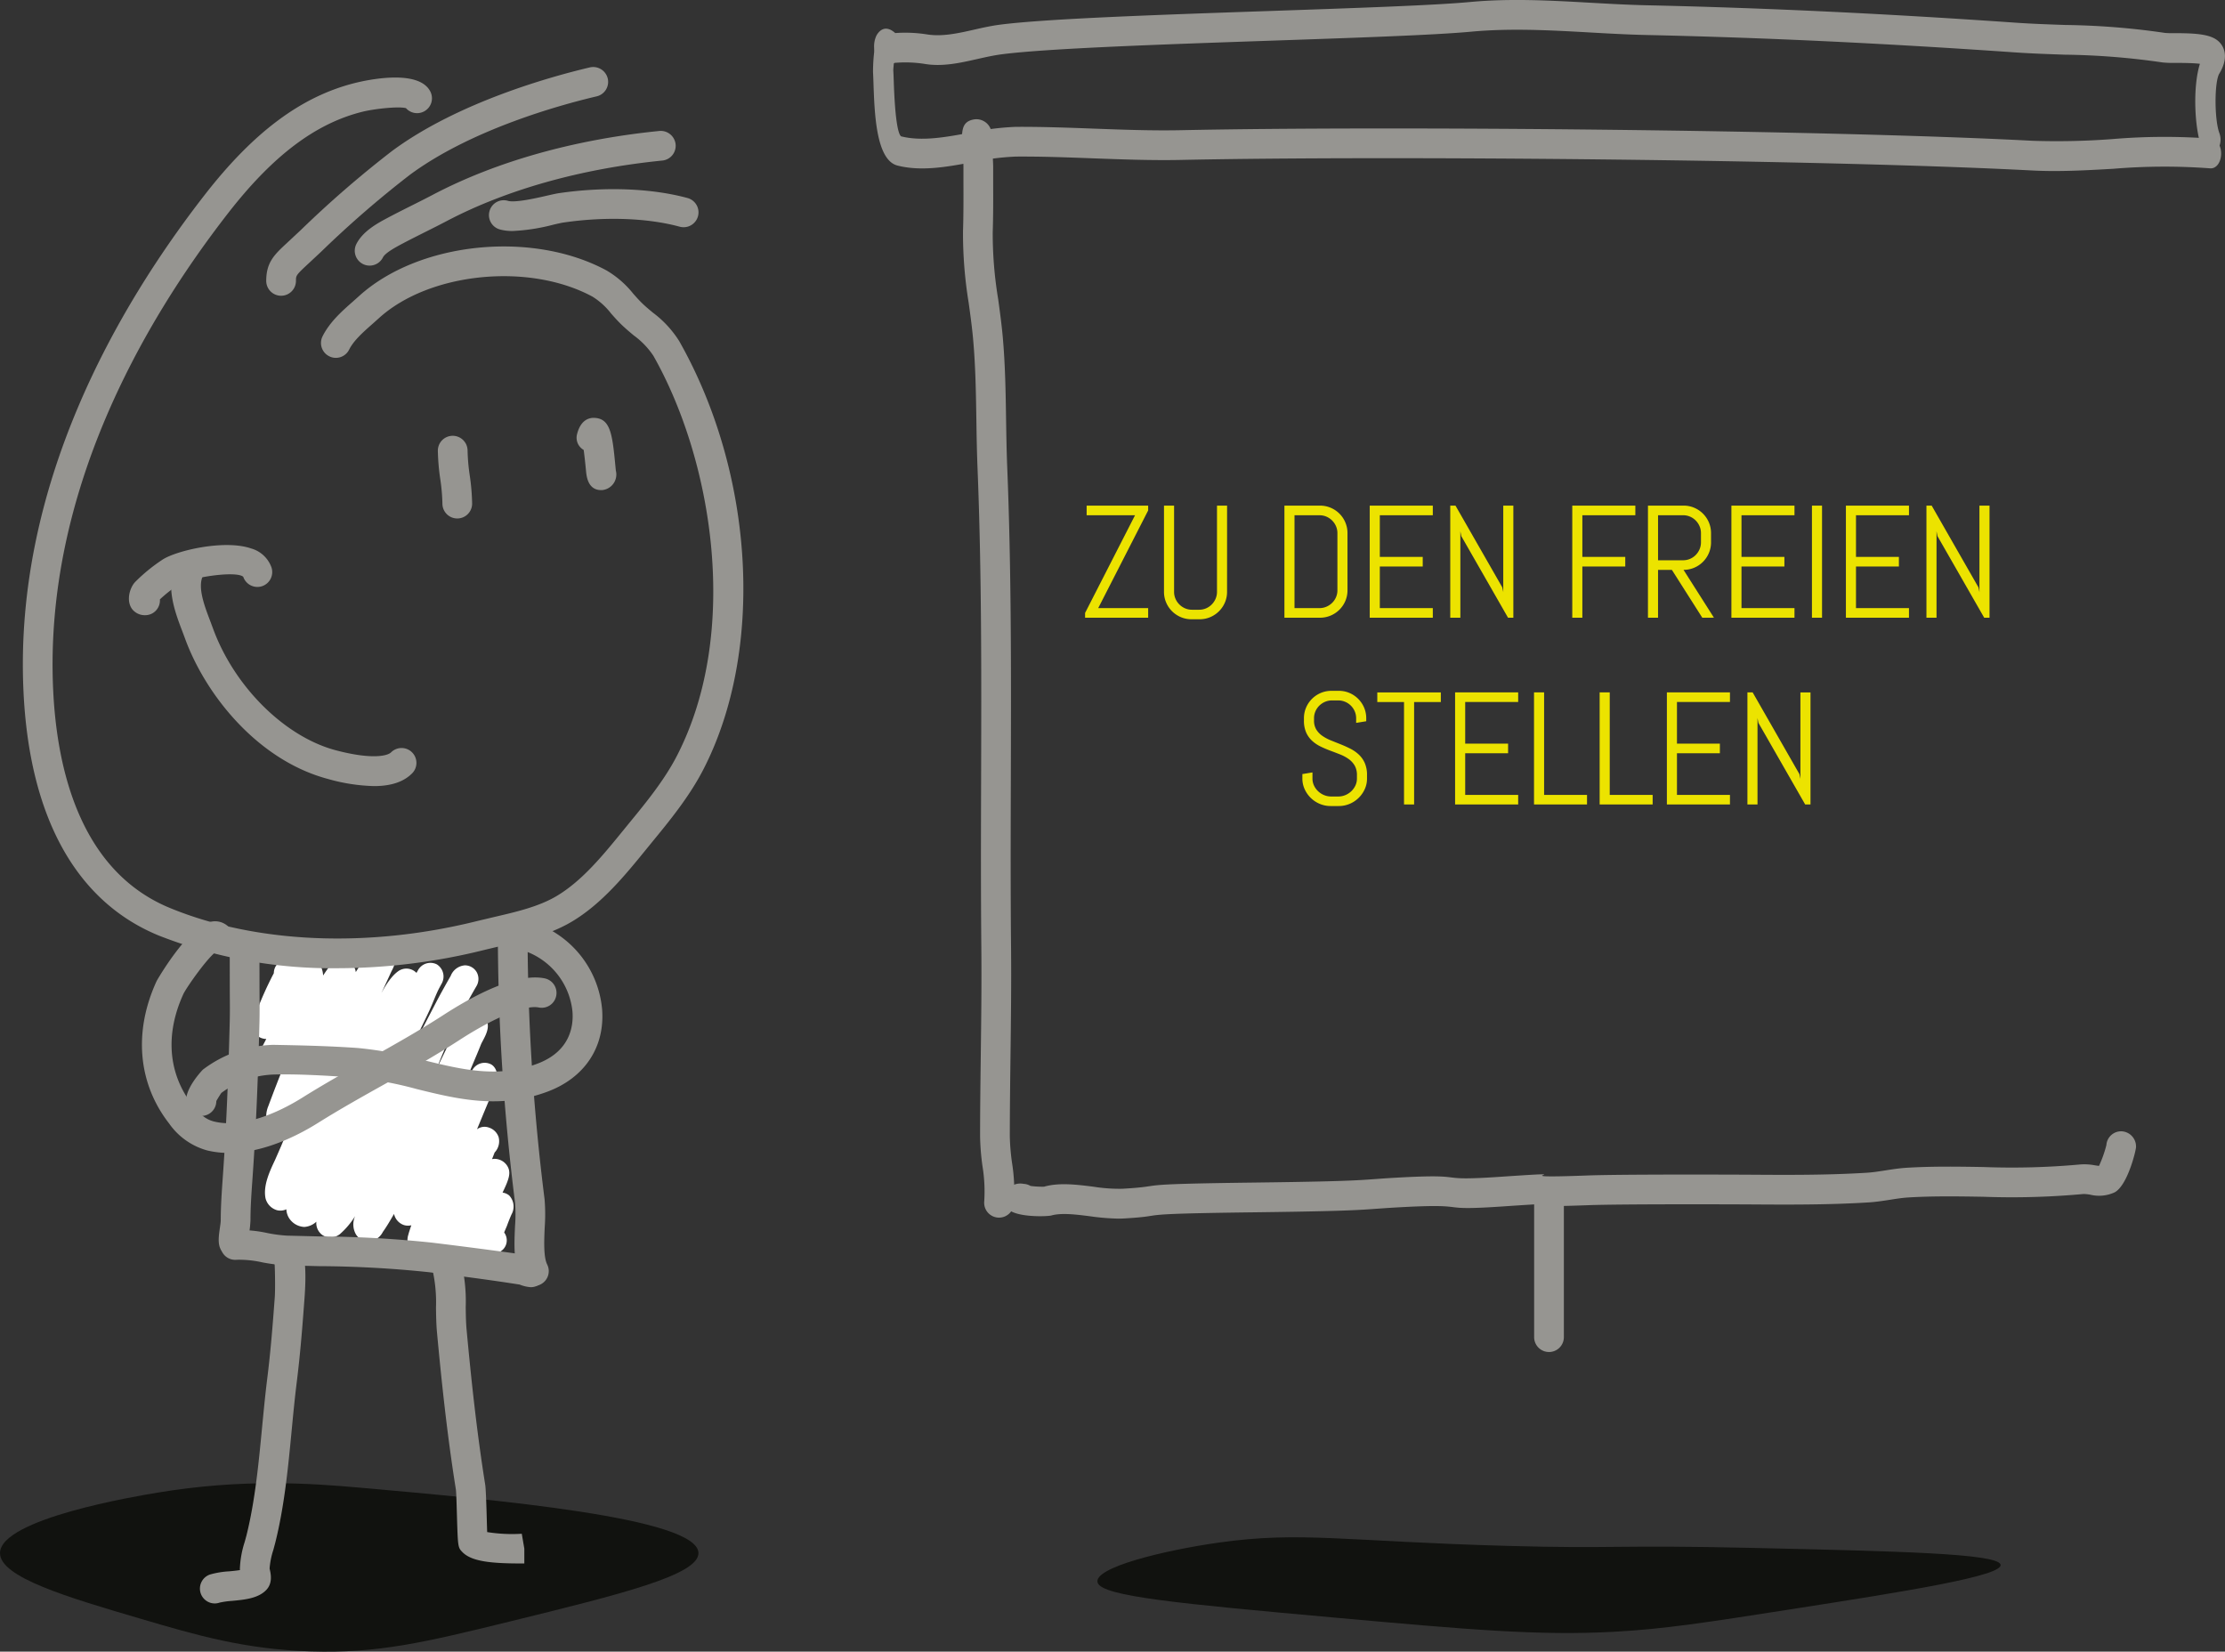
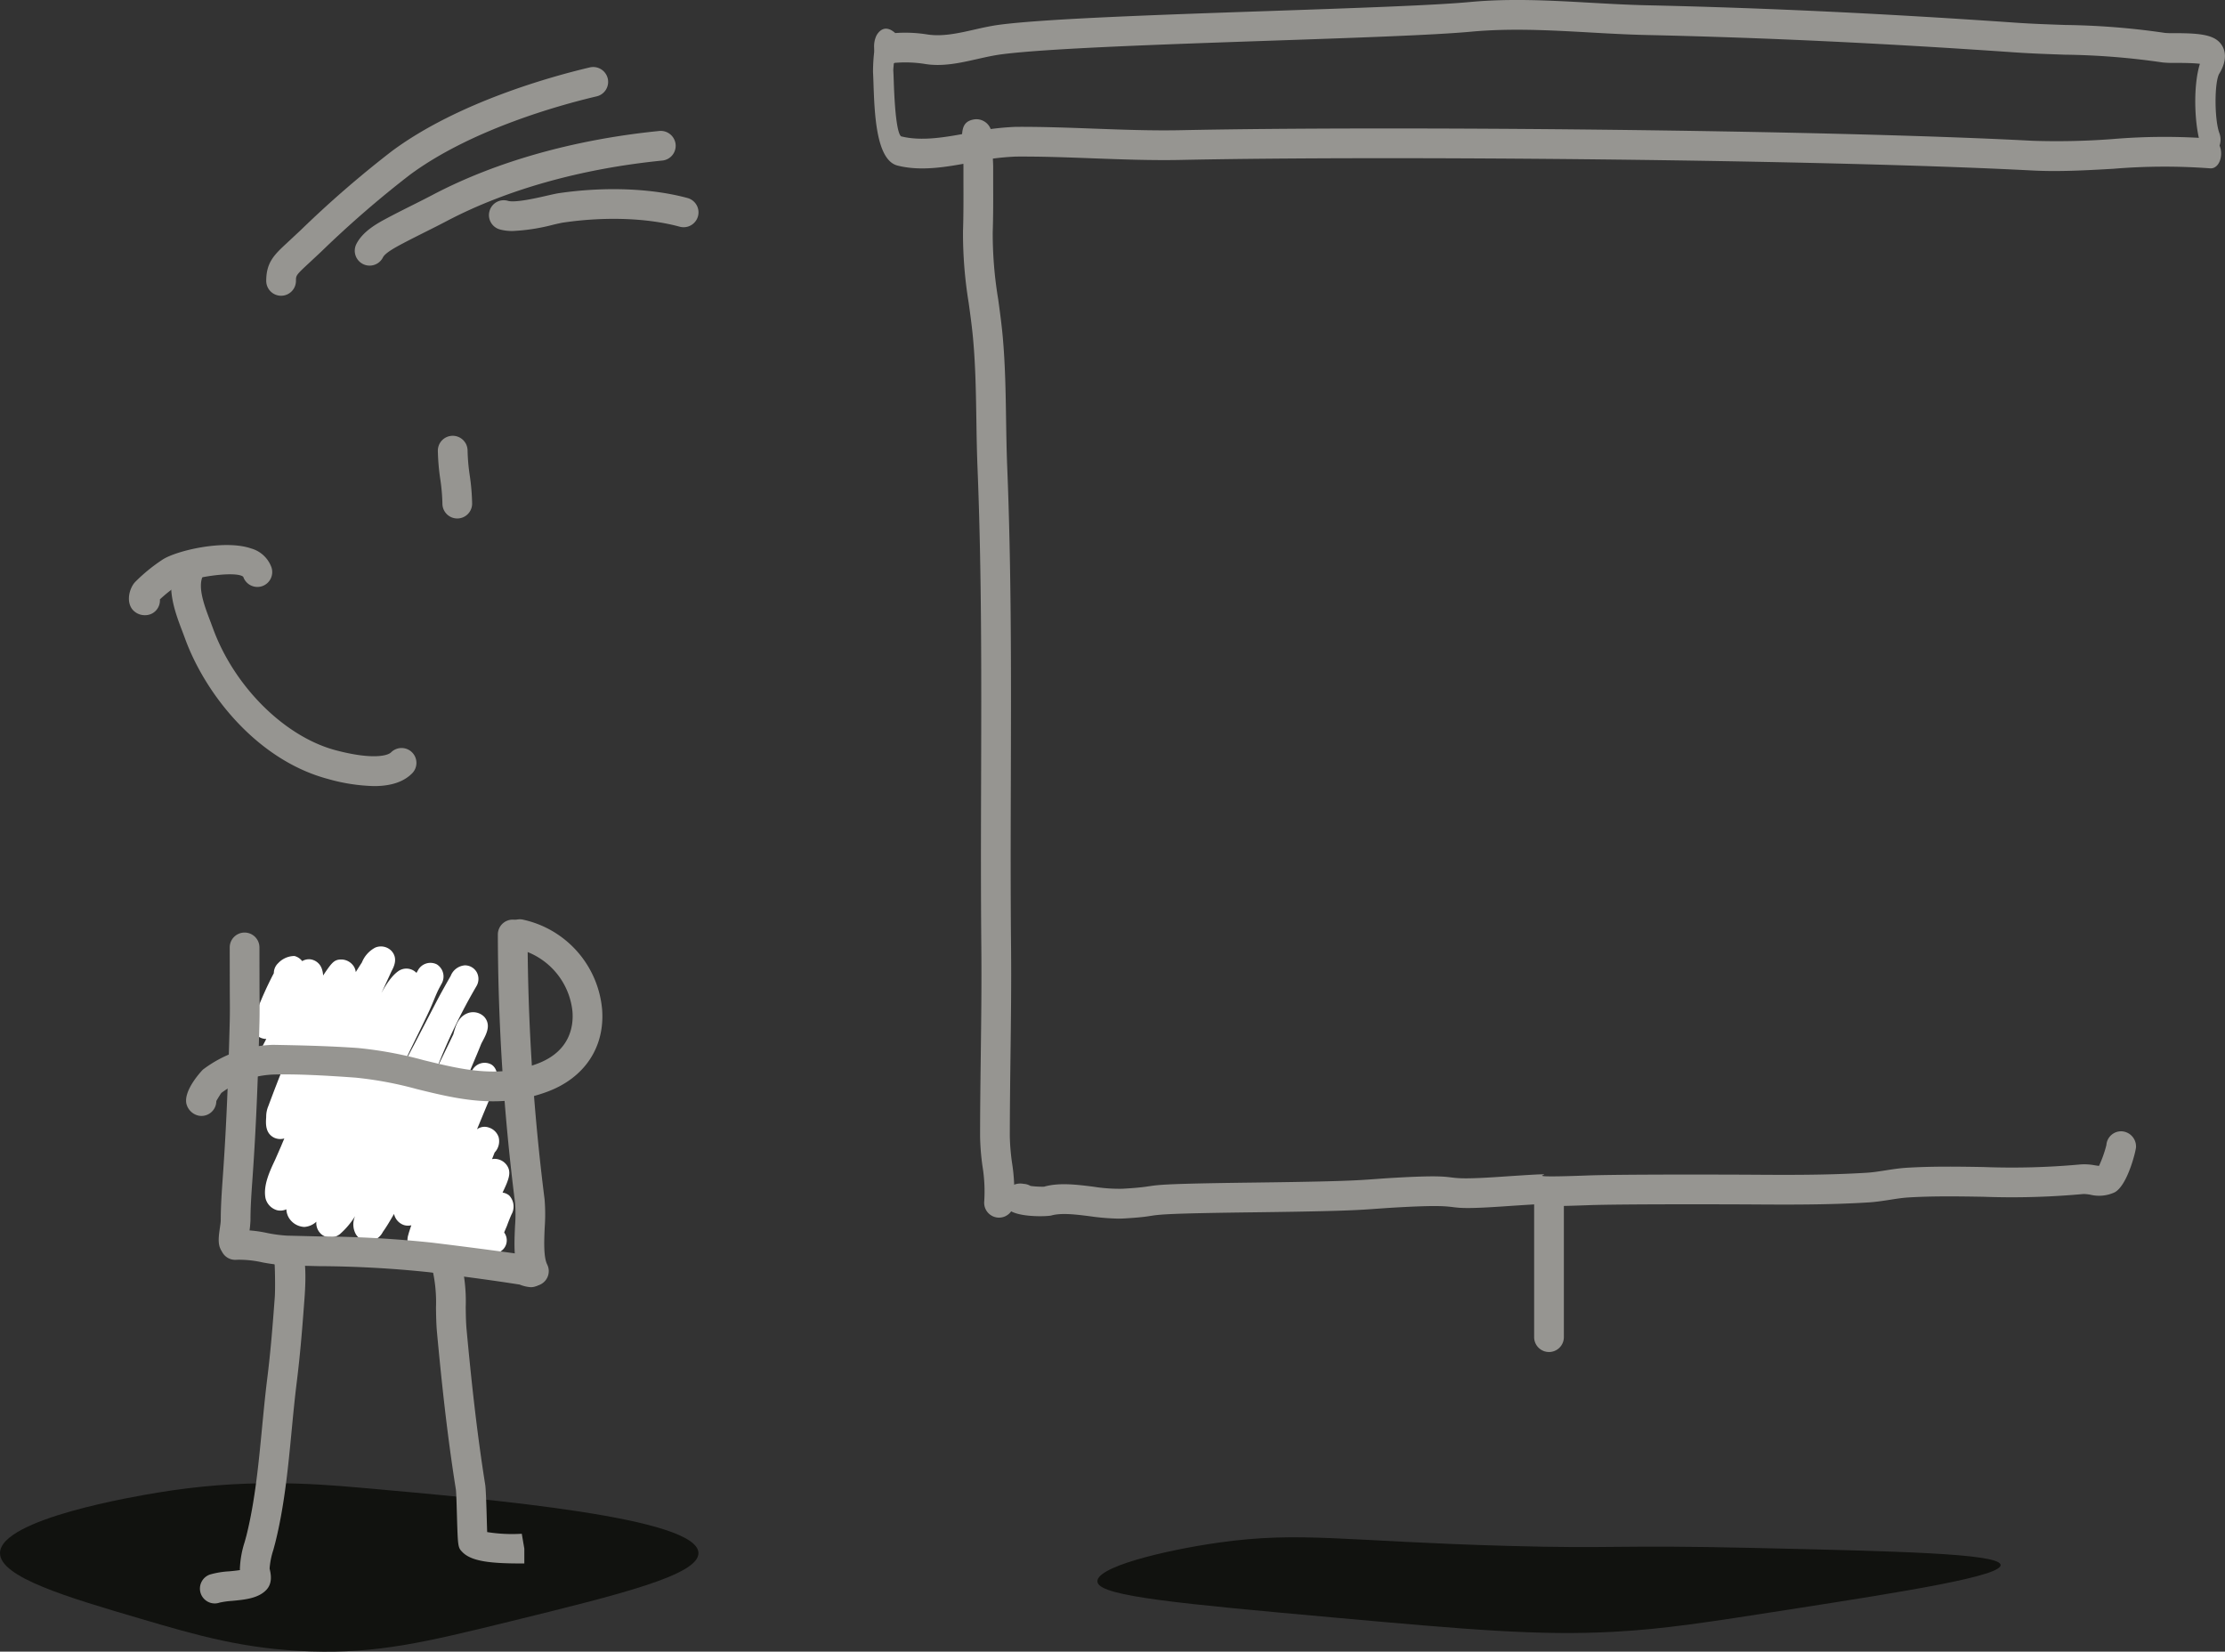
<svg xmlns="http://www.w3.org/2000/svg" width="417" height="309.516" viewBox="0 0 417 309.516">
  <rect x="0" y="0" width="417" height="309.516" fill="#333333" stroke="none" />
  <defs>
    <style>
      .cls-1 {
        fill: #ece300;
      }

      .cls-2 {
        fill: #11120f;
      }

      .cls-3 {
        fill: #969591;
      }

      .cls-4 {
        fill: #fff;
      }
    </style>
  </defs>
  <g id="Gruppe_2615" data-name="Gruppe 2615" transform="translate(-1184 -3878.242)">
-     <path id="Pfad_17226" data-name="Pfad 17226" class="cls-1" d="M18.361,29v-.894L27.722,9.8H18.654v-1.8H30.183V8.9l-9.36,18.3h9.36V29ZM44.97,24.137a5.029,5.029,0,0,1-.4,2.007A5.177,5.177,0,0,1,41.82,28.89a5.029,5.029,0,0,1-2.007.4H38.319a5.081,5.081,0,0,1-2.014-.4,5.158,5.158,0,0,1-2.754-2.747,5.029,5.029,0,0,1-.4-2.007V7.994h1.89V24.137a3.259,3.259,0,0,0,.264,1.311A3.429,3.429,0,0,0,37.1,27.242a3.259,3.259,0,0,0,1.311.264h1.318a3.259,3.259,0,0,0,1.311-.264,3.338,3.338,0,0,0,1.062-.725,3.489,3.489,0,0,0,.718-1.069,3.259,3.259,0,0,0,.264-1.311V7.994h1.89Zm22.572-.293a5.029,5.029,0,0,1-.4,2.007A5.158,5.158,0,0,1,64.385,28.6a5.081,5.081,0,0,1-2.014.4h-6.65V7.994h6.65a5.081,5.081,0,0,1,2.014.4,5.139,5.139,0,0,1,2.754,2.754,5.081,5.081,0,0,1,.4,2.014Zm-1.89-10.679a3.259,3.259,0,0,0-.264-1.311,3.429,3.429,0,0,0-1.794-1.794A3.259,3.259,0,0,0,62.283,9.8H57.611V27.2h4.673a3.259,3.259,0,0,0,1.311-.264,3.489,3.489,0,0,0,1.069-.718,3.338,3.338,0,0,0,.725-1.062,3.259,3.259,0,0,0,.264-1.311ZM71.709,29V7.994H83.531V9.8H73.6V17.6h8.042v1.8H73.6V27.2h9.932V29Zm25.92,0L88.87,13.707l-.176-.908V29H86.8V7.994h.981L96.545,23.3l.19.894V7.994h1.89V29Zm13.93-19.2V17.6H119.6v1.8h-8.042V29h-1.89V7.994h11.821V9.8ZM134.037,29l-5.7-8.965h-2.593V29h-1.89V7.994h6.665a5.029,5.029,0,0,1,2.007.4,5.158,5.158,0,0,1,2.747,2.754,5.081,5.081,0,0,1,.4,2.014v1.7a5.081,5.081,0,0,1-.4,2.014,5.158,5.158,0,0,1-2.747,2.754,5.029,5.029,0,0,1-2.007.4l5.7,8.965Zm-.249-15.835a3.259,3.259,0,0,0-.264-1.311,3.489,3.489,0,0,0-.718-1.069,3.338,3.338,0,0,0-1.062-.725,3.259,3.259,0,0,0-1.311-.264h-4.688v8.438h4.688a3.259,3.259,0,0,0,1.311-.264,3.338,3.338,0,0,0,1.062-.725,3.489,3.489,0,0,0,.718-1.069,3.259,3.259,0,0,0,.264-1.311ZM139.493,29V7.994h11.821V9.8h-9.932V17.6h8.042v1.8h-8.042V27.2h9.932V29Zm15.095,0V7.994h1.89V29Zm6.364,0V7.994h11.821V9.8h-9.932V17.6h8.042v1.8h-8.042V27.2h9.932V29Zm25.92,0-8.76-15.293-.176-.908V29h-1.89V7.994h.981l8.76,15.308.19.894V7.994h1.89V29ZM71.2,59.137a4.736,4.736,0,0,1-.432,2.007,5.388,5.388,0,0,1-2.842,2.747,5.188,5.188,0,0,1-2.029.4H64.389a5.188,5.188,0,0,1-2.029-.4,5.388,5.388,0,0,1-2.842-2.747,4.736,4.736,0,0,1-.432-2.007V58.3l1.89-.308v1.143a3.044,3.044,0,0,0,.286,1.311,3.556,3.556,0,0,0,.769,1.069,3.6,3.6,0,0,0,1.121.725,3.471,3.471,0,0,0,1.34.264H65.81a3.417,3.417,0,0,0,1.333-.264,3.624,3.624,0,0,0,1.113-.725,3.556,3.556,0,0,0,.769-1.069,3.044,3.044,0,0,0,.286-1.311v-.63a3.49,3.49,0,0,0-.425-1.8,4.014,4.014,0,0,0-1.128-1.223,7.357,7.357,0,0,0-1.589-.857q-.886-.352-1.824-.7t-1.824-.776a6.6,6.6,0,0,1-1.589-1.062,4.764,4.764,0,0,1-1.128-1.56,5.416,5.416,0,0,1-.425-2.271v-.4a5.029,5.029,0,0,1,.4-2.007A5.158,5.158,0,0,1,62.536,43.1a5.081,5.081,0,0,1,2.014-.4H65.9a5.029,5.029,0,0,1,2.007.4,5.177,5.177,0,0,1,2.747,2.747,5.029,5.029,0,0,1,.4,2.007V48.4l-1.89.308v-.85a3.259,3.259,0,0,0-.264-1.311,3.375,3.375,0,0,0-1.78-1.78A3.259,3.259,0,0,0,65.81,44.5H64.638a3.259,3.259,0,0,0-1.311.264,3.489,3.489,0,0,0-1.069.718,3.338,3.338,0,0,0-.725,1.062,3.259,3.259,0,0,0-.264,1.311v.4a3.179,3.179,0,0,0,.425,1.7,3.982,3.982,0,0,0,1.128,1.179,8.035,8.035,0,0,0,1.589.85q.886.359,1.824.732t1.824.82a6.875,6.875,0,0,1,1.589,1.1,4.889,4.889,0,0,1,1.128,1.589,5.519,5.519,0,0,1,.425,2.285ZM80.026,44.8V64h-1.89V44.8h-5.01v-1.8H85.035v1.8ZM87.708,64V42.994H99.53v1.8H89.6V52.6H97.64v1.8H89.6V62.2H99.53V64ZM102.5,64V42.994h1.89V62.2h8.042V64Zm12.3,0V42.994h1.89V62.2h8.042V64Zm12.6,0V42.994h11.821v1.8h-9.932V52.6h8.042v1.8h-8.042V62.2h9.932V64Zm25.92,0-8.76-15.293-.176-.908V64h-1.89V42.994h.981l8.76,15.308.19.894v-16.2h1.89V64Z" transform="translate(1369 3965)" />
    <g id="Gruppe_2613" data-name="Gruppe 2613" transform="translate(-1096.933 7581.719)">
      <g id="Gruppe_2588" data-name="Gruppe 2588" transform="translate(2486.6 -3415.392)">
        <path id="Pfad_17201" data-name="Pfad 17201" class="cls-2" d="M3386.141-2387.387c.915,2.155-18.385,5.167-39.35,8.439-15.742,2.457-23.616,3.686-33,4.2-14.062.767-27.091-.366-52.579-2.664-28.929-2.609-43.411-3.964-44.271-6.523-.949-2.835,12.534-6.086,22.7-7.522,15.369-2.169,23.506-.233,54.031.617,20.573.575,19.783-.222,46.24.384C3366.923-2389.836,3385.281-2389.414,3386.141-2387.387Z" transform="translate(-3216.889 2392.45)" />
      </g>
      <g id="Gruppe_2591" data-name="Gruppe 2591" transform="translate(2444.549 -3703.477)">
        <g id="Gruppe_2589" data-name="Gruppe 2589" transform="translate(0 5.591)">
          <path id="Pfad_17202" data-name="Pfad 17202" class="cls-3" d="M3246.926-3651.575c-1.409,0-2.816-.029-4.221-.105-38.969-2.035-120.239-2.792-159.423-1.976-5.556.116-11.178-.1-16.607-.3-4.806-.181-9.6-.362-14.409-.326a48.869,48.869,0,0,0-8.21,1.066c-4.66.863-9.481,1.749-13.943.617-4.02-1.026-4.312-9.764-4.506-15.549-.027-.787-.05-1.469-.082-1.98,0-.062-.035-6.278,1.467-7.54a1.433,1.433,0,0,1,2.054.145,4.192,4.192,0,0,1,.75,2.873h0c0,.022-.008.051-.012.091-.005.058-.012.116-.02.171-.007.073-.02.141-.032.21-.126.958-.392,3.025-.409,3.728.03.381.057,1.146.087,2.031.263,7.86.893,9.96,1.372,10.341,3.891.987,8.412.152,12.791-.664a51.366,51.366,0,0,1,8.67-1.11c4.848-.029,9.687.145,14.525.326,5.392.2,10.972.41,16.456.3,39.237-.82,120.594-.065,159.615,1.984a139.317,139.317,0,0,0,14.972-.319,115.728,115.728,0,0,1,18.6-.073c1.05.1,1.841,1.436,1.767,2.974s-.94,2.662-2.034,2.583a115.245,115.245,0,0,0-18.183.083C3254.342-3651.789,3250.633-3651.575,3246.926-3651.575Z" transform="translate(-3025.524 3678.034)" />
        </g>
        <g id="Gruppe_2590" data-name="Gruppe 2590" transform="translate(0.209)">
          <path id="Pfad_17203" data-name="Pfad 17203" class="cls-3" d="M3276.9-3674.495a1.958,1.958,0,0,1-1.692-1.5c-1.226-3.431-1.66-11.012-.263-15.527-1.477-.17-3.7-.17-4.727-.17a18.674,18.674,0,0,1-2.266-.083,137.407,137.407,0,0,0-18.307-1.454c-3.154-.109-6.31-.218-9.461-.436-24.555-1.708-47.087-2.771-68.888-3.25-3.588-.08-7.166-.279-10.741-.482-7.268-.41-14.786-.827-22.2-.142-6.787.635-21.669,1.143-37.423,1.683-19.711.675-42.051,1.44-50.619,2.564-1.491.2-2.987.537-4.488.874-3.261.736-6.625,1.505-10.042.892a23.511,23.511,0,0,0-5.062-.2c-.112.007-.223.014-.333.018a1.238,1.238,0,0,1-.911.033,2.578,2.578,0,0,1-2.821-1.824,4.717,4.717,0,0,1,.251-3.312c.327-.606,1.491-2.289,3.521-.471a26.134,26.134,0,0,1,5.811.229c2.893.5,5.863-.16,9-.871,1.581-.359,3.158-.711,4.727-.917,8.695-1.139,30.135-1.875,50.872-2.583,15.717-.541,30.56-1.048,37.269-1.672,7.6-.718,15.218-.283,22.585.13,3.546.2,7.094.4,10.655.479,21.838.479,44.413,1.545,69.01,3.257,3.119.218,6.245.323,9.369.432a139.655,139.655,0,0,1,18.66,1.487,15.732,15.732,0,0,0,1.767.047h.059c5.015,0,7.62.344,8.851,2.271.533.838,1.166,2.64-.516,5.368-.891,1.661-.9,8.436.032,11.055a3.5,3.5,0,0,1-.809,3.758A1.443,1.443,0,0,1,3276.9-3674.495Z" transform="translate(-3026.474 3703.477)" />
        </g>
      </g>
      <g id="Gruppe_2594" data-name="Gruppe 2594" transform="translate(2461.226 -3681.131)">
        <g id="Gruppe_2592" data-name="Gruppe 2592">
          <path id="Pfad_17204" data-name="Pfad 17204" class="cls-3" d="M3108.363-3395.947a2.629,2.629,0,0,1-.294-.015,2.786,2.786,0,0,1-2.481-3.061,29.174,29.174,0,0,0-.326-6.536,45.236,45.236,0,0,1-.454-5.607c0-5.02.065-10.036.127-15.052.087-6.8.17-13.594.105-20.395-.1-10.5-.073-21-.04-31.5.054-19.172.112-39-.678-58.47-.12-2.97-.167-5.916-.21-8.861-.08-4.947-.156-10.061-.609-15.1-.2-2.249-.511-4.494-.82-6.746a80.851,80.851,0,0,1-1.077-13.47c.1-3.061.094-6.1.083-9.155l0-2.985c0-.555-.091-1.918-.171-3.181-.207-3.315-.333-5.317,2.264-5.684a2.88,2.88,0,0,1,3.137,2.223,2.823,2.823,0,0,1,.036,1.016c.022.475.073,1.262.123,2.093.091,1.4.181,2.916.181,3.536l0,2.967c.011,3.119.019,6.224-.083,9.346a74.936,74.936,0,0,0,1.026,12.539c.319,2.336.638,4.672.849,7,.472,5.237.551,10.456.627,15.5.047,2.9.091,5.8.207,8.723.8,19.593.74,39.479.686,58.709-.033,10.478-.062,20.953.04,31.435.065,6.837-.018,13.677-.105,20.514-.062,4.994-.123,9.989-.127,14.983a40.643,40.643,0,0,0,.41,4.925,33.688,33.688,0,0,1,.341,7.8A2.787,2.787,0,0,1,3108.363-3395.947Z" transform="translate(-3101.417 3601.782)" />
        </g>
        <g id="Gruppe_2593" data-name="Gruppe 2593" transform="translate(7.851 189.652)">
          <path id="Pfad_17205" data-name="Pfad 17205" class="cls-3" d="M3158.592-2722.338a43.439,43.439,0,0,1-5.386-.453c-2.6-.327-5.273-.66-7.17-.134-.718.2-6.793.432-8.251-1.342a2.8,2.8,0,0,1-.345-3.032,3.2,3.2,0,0,1,3.413-1.549,2.739,2.739,0,0,1,1.277.385,16.32,16.32,0,0,0,2.539.141c2.829-.805,6.089-.392,9.234,0a30.638,30.638,0,0,0,5.451.388c9.183-.537.1-.852,24.52-1.157,22.774-.283,19.59-.551,27.914-.979,13.094-.675,5.433.777,18.53-.115,17.642-1.2-1.969.438,16.024-.232,5.9-.229,24.553-.181,30.484-.152,7.243.054,14.732.087,22.034-.366,1.175-.073,2.332-.258,3.493-.439,1.32-.207,2.644-.41,3.975-.493,4.871-.294,9.742-.218,14.453-.138a140.789,140.789,0,0,0,18.08-.482,10.59,10.59,0,0,1,2.731.156c.236.036.54.087.791.113a21.892,21.892,0,0,0,1.385-3.9,2.766,2.766,0,0,1,2.905-2.579,2.844,2.844,0,0,1,2.648,2.985c-.032.689-1.589,7.156-4.008,8.451a6.961,6.961,0,0,1-4.6.431,8.236,8.236,0,0,0-1.226-.123,146.431,146.431,0,0,1-18.8.519c-4.6-.076-9.368-.152-14.018.13-1.157.069-2.31.254-3.46.435-1.335.207-2.666.41-4.008.493-7.483.468-15.084.428-22.411.377-5.858-.029-24.423-.073-30.24.146-17.91.671,1.74-.972-15.854.229-13.13.893-5.5-.559-18.624.119-8.432.431-5.3.7-28.131.986-24.355.3-15.206.617-24.259,1.15C3159.321-2722.345,3158.958-2722.338,3158.592-2722.338Z" transform="translate(-3137.143 2738.706)" />
        </g>
      </g>
      <g id="Gruppe_2595" data-name="Gruppe 2595" transform="translate(2568.456 -3480.373)">
        <path id="Pfad_17206" data-name="Pfad 17206" class="cls-3" d="M3592.188-2657.907a2.786,2.786,0,0,1-2.786-2.785v-24.689a2.786,2.786,0,0,1,2.786-2.786,2.786,2.786,0,0,1,2.785,2.786v24.689A2.786,2.786,0,0,1,3592.188-2657.907Z" transform="translate(-3589.402 2688.167)" />
      </g>
      <g id="Gruppe_2596" data-name="Gruppe 2596" transform="translate(2280.933 -3425.527)">
        <path id="Pfad_17207" data-name="Pfad 17207" class="cls-2" d="M2280.934-2425.515c-.091,4.571,12.74,8.343,26.44,12.368,10.411,3.063,19.377,5.7,31.837,6.092,12.55.4,21.367-1.7,37.176-5.579,20.931-5.143,35.576-8.746,35.446-12.882-.208-6.6-37.852-9.95-63.329-12.212-9.695-.865-22.3-1.7-38.105.931C2306.509-2436.153,2281.064-2431.92,2280.934-2425.515Z" transform="translate(-2280.933 2438.572)" />
      </g>
      <g id="Gruppe_2597" data-name="Gruppe 2597" transform="translate(2328.274 -3526.115)">
        <path id="Pfad_17208" data-name="Pfad 17208" class="cls-4" d="M2527.986-2838.176a2.579,2.579,0,0,1-1.385-.4,3.586,3.586,0,0,1-1.117-3.453c.179-.683.4-1.369.646-2.055a2.657,2.657,0,0,1-1.4-.04,2.84,2.84,0,0,1-1.846-2.088c-.716,1.243-1.355,2.343-2.094,3.374a3.2,3.2,0,0,1-2.907,1.78,2.8,2.8,0,0,1-2.194-1.418,3.808,3.808,0,0,1-.1-3.321,14.937,14.937,0,0,1-2.83,3.354,2.832,2.832,0,0,1-3.208.255,2.759,2.759,0,0,1-1.226-2.562,3.659,3.659,0,0,1-2.257.981,3.575,3.575,0,0,1-2.95-1.813,3.436,3.436,0,0,1-.414-1.495,2.656,2.656,0,0,1-1.767.166,3.1,3.1,0,0,1-2.148-2.274c-.448-2.393.812-5.057,1.823-7.2l1.1-2.512q.3-.726.61-1.455a2.727,2.727,0,0,1-1.906-.142c-1.7-.849-1.574-2.675-1.491-3.885a5.071,5.071,0,0,1,.388-2.012c1.071-2.857,1.886-5,2.84-7.324-.119.083-.242.162-.365.245a2.844,2.844,0,0,1-3.308-.186c-1.591-1.442-.649-3.228.179-4.8l.278-.544a2.6,2.6,0,0,1-1.68-.61c-1.5-1.309-.729-3.089-.315-4.047a65.468,65.468,0,0,1,3.417-7.673,2.544,2.544,0,0,1,.812-1.869,4.2,4.2,0,0,1,3.052-1.343,2.652,2.652,0,0,1,1.448.958,2.531,2.531,0,0,1,1.495-.341,2.633,2.633,0,0,1,2.164,1.72,4.273,4.273,0,0,1,.261,1.316c1.634-2.426,2.059-3,3.427-3a2.835,2.835,0,0,1,2.4,1.415,2.7,2.7,0,0,1,.295.945c.378-.61.762-1.213,1.154-1.816a5.4,5.4,0,0,1,2.512-2.78,2.757,2.757,0,0,1,3.009.61c1.313,1.425.448,3.036-.016,3.9-.663,1.468-1.27,2.774-1.869,4.027,1.468-2.684,2.5-3.629,3.175-4.11a2.626,2.626,0,0,1,3.414.322l0,0c.1-.172.192-.345.292-.517a2.66,2.66,0,0,1,3.51-1.087,2.69,2.69,0,0,1,.928,3.586c-.169.312-.6,1.1-.759,1.445-.252.55-.484,1.11-.716,1.67-.285.693-.573,1.385-.888,2.062-.7,1.5-1.425,2.982-2.155,4.467-.965,1.965-1.929,3.928-2.817,5.923a.449.449,0,0,1-.02.043q1.134-2.168,2.28-4.335l4.249-8.18c.815-1.525,1.657-3.026,2.512-4.524a3.1,3.1,0,0,1,2.662-1.969h.006a2.553,2.553,0,0,1,2.214,1.3,2.634,2.634,0,0,1-.066,2.611,106.892,106.892,0,0,0-7.467,15.508l3.142-6.486c.408-1.508.875-3.311,2.774-4a2.937,2.937,0,0,1,3.029.726c1.293,1.488.424,3.135-.275,4.461-.133.255-.269.5-.338.67-.51,1.292-1.057,2.572-1.6,3.848l-1.18,2.8c-.07.172-.143.345-.212.517.458-.829.935-1.65,1.438-2.456a2.634,2.634,0,0,1,3.45-.935c1.183.666,1.438,2.559.835,3.771l-2.131,5.111q-.671,1.621-1.356,3.278a2.379,2.379,0,0,1,2.26-.312,2.821,2.821,0,0,1,1.783,1.747,3.046,3.046,0,0,1-.736,2.907l-.49,1.253a2.428,2.428,0,0,1,.527-.056,2.828,2.828,0,0,1,2.214,1.154c.905,1.273.527,2.492-.769,5.167a2.509,2.509,0,0,1,1.243.541,3.019,3.019,0,0,1,.417,3.586c-.344.789-.613,1.495-.871,2.191-.2.464-.361.839-.488,1.147.036.053.07.106.1.163a2.438,2.438,0,0,1-.716,3.361c-1.965,1.246-3.324.5-3.868.06a2.834,2.834,0,0,1-3.609.384,2.811,2.811,0,0,1-.809-.789,5.542,5.542,0,0,1-.991.474,2.687,2.687,0,0,1-2.837-.669c-.01-.01-.017-.02-.026-.03-.352.355-.713.693-1.087,1.008A2.635,2.635,0,0,1,2527.986-2838.176Z" transform="translate(-2496.377 2896.333)" />
      </g>
      <g id="Gruppe_2598" data-name="Gruppe 2598" transform="translate(2285.217 -3688.946)">
-         <path id="Pfad_17209" data-name="Pfad 17209" class="cls-3" d="M2359.422-3470.438a88.689,88.689,0,0,1-33.553-6.137c-15.5-6.383-24.257-22.255-25.327-45.9-1.748-38.42,17.493-71.7,33.941-92.85,9.187-11.82,18.153-18.494,28.21-21.007,1.973-.493,11.936-2.742,14.116,1.628a2.784,2.784,0,0,1-1.248,3.736,2.778,2.778,0,0,1-3.33-.646c-1.444-.37-5.977.13-8.186.685-8.788,2.194-16.782,8.237-25.167,19.02-15.872,20.413-34.445,52.457-32.773,89.18.675,14.871,5.02,34.057,21.885,41,16.176,6.659,37.169,7.555,57.629,2.441l3.119-.74c4.109-.954,8.364-1.937,11.7-3.917,4.794-2.84,8.7-7.638,12.476-12.277l1.335-1.635c2.851-3.475,6.4-7.8,8.741-12.339,11.929-23.107,6.819-55.231-4.392-75.016a15.049,15.049,0,0,0-3.66-3.8c-.878-.733-1.752-1.465-2.561-2.274-.609-.609-1.171-1.24-1.723-1.868a13.337,13.337,0,0,0-3.449-3.126c-11.911-6.456-30.644-4.562-40.078,4.055l-1.211,1.081c-1.708,1.509-3.478,3.069-4.334,4.78a2.773,2.773,0,0,1-3.736,1.248,2.783,2.783,0,0,1-1.247-3.736c1.342-2.684,3.623-4.7,5.633-6.47l1.139-1.015c11.185-10.21,32.479-12.43,46.49-4.839a18.22,18.22,0,0,1,4.965,4.334c.482.541.965,1.092,1.494,1.618.686.689,1.436,1.309,2.183,1.929a19.83,19.83,0,0,1,4.94,5.339c14.16,24.99,16.01,58.021,4.5,80.319-2.608,5.063-6.369,9.644-9.386,13.322l-1.32,1.618c-3.892,4.784-8.306,10.206-13.957,13.554-4.08,2.419-8.759,3.5-13.286,4.548l-3.021.718A114.031,114.031,0,0,1,2359.422-3470.438Zm12.4-161.777s0,0,0,.007S2371.826-3632.211,2371.826-3632.215Z" transform="translate(-2300.431 3637.348)" />
-       </g>
+         </g>
      <g id="Gruppe_2599" data-name="Gruppe 2599" transform="translate(2330.828 -3690.92)">
        <path id="Pfad_17210" data-name="Pfad 17210" class="cls-3" d="M2510.785-3603.467a2.786,2.786,0,0,1-2.786-2.786c0-3.5,1.552-4.94,3.9-7.12l2.572-2.4a199.055,199.055,0,0,1,17.065-14.787c12.408-9.209,30.093-14.047,37.118-15.7a2.806,2.806,0,0,1,3.351,2.075,2.787,2.787,0,0,1-2.074,3.351c-6.692,1.571-23.5,6.159-35.073,14.751a194.409,194.409,0,0,0-16.583,14.381l-2.339,2.183c-2.365,2.194-2.365,2.256-2.365,3.268A2.786,2.786,0,0,1,2510.785-3603.467Z" transform="translate(-2507.999 3646.333)" />
      </g>
      <g id="Gruppe_2600" data-name="Gruppe 2600" transform="translate(2347.42 -3678.953)">
        <path id="Pfad_17211" data-name="Pfad 17211" class="cls-3" d="M2586.29-3566.619a2.785,2.785,0,0,1-1.244-.294,2.788,2.788,0,0,1-1.244-3.739c1.229-2.448,4.029-3.943,5.886-4.929,1.571-.834,3.068-1.585,4.566-2.336,1.31-.656,2.619-1.313,3.917-1.995,11.839-6.22,26.506-10.348,42.421-11.94a2.806,2.806,0,0,1,3.047,2.5,2.782,2.782,0,0,1-2.5,3.046c-15.2,1.523-29.168,5.44-40.383,11.331-1.328.7-2.669,1.371-4.011,2.042-1.458.733-2.916,1.462-4.36,2.227-1.164.62-3.173,1.69-3.6,2.553A2.787,2.787,0,0,1,2586.29-3566.619Z" transform="translate(-2583.506 3591.87)" />
      </g>
      <g id="Gruppe_2601" data-name="Gruppe 2601" transform="translate(2372.571 -3668.024)">
        <path id="Pfad_17212" data-name="Pfad 17212" class="cls-3" d="M2702.421-3534.3a8.843,8.843,0,0,1-2.441-.3,2.784,2.784,0,0,1-1.908-3.442,2.765,2.765,0,0,1,3.446-1.911c1.357.406,5.513-.555,7.279-.961.987-.229,1.81-.41,2.332-.486,8.585-1.244,17.344-.907,24.054.921a2.786,2.786,0,0,1,1.955,3.42,2.793,2.793,0,0,1-3.42,1.955c-6.006-1.639-13.942-1.929-21.791-.783-.424.062-1.088.217-1.882.4A36.543,36.543,0,0,1,2702.421-3534.3Z" transform="translate(-2697.964 3542.136)" />
      </g>
      <g id="Gruppe_2602" data-name="Gruppe 2602" transform="translate(2362.989 -3621.81)">
        <path id="Pfad_17213" data-name="Pfad 17213" class="cls-3" d="M2658-3316.328a2.786,2.786,0,0,1-2.785-2.785,35.906,35.906,0,0,0-.406-4.614,41.46,41.46,0,0,1-.45-5.31,2.786,2.786,0,0,1,2.786-2.785,2.786,2.786,0,0,1,2.785,2.785,36.34,36.34,0,0,0,.4,4.6,41.1,41.1,0,0,1,.453,5.328A2.786,2.786,0,0,1,2658-3316.328Z" transform="translate(-2654.355 3331.822)" />
      </g>
      <g id="Gruppe_2603" data-name="Gruppe 2603" transform="translate(2388.995 -3625.177)">
-         <path id="Pfad_17214" data-name="Pfad 17214" class="cls-3" d="M2777.318-3333.6c-2.5,0-2.749-2.6-2.844-3.587q-.24-2.487-.439-3.943a2.622,2.622,0,0,1-1.248-2.927c.707-2.84,2.416-3.159,3.4-3.072,2.956.221,3.246,3.293,3.83,9.412l.047.468a2.88,2.88,0,0,1,.091.711,2.935,2.935,0,0,1-2.662,2.935C2777.435-3333.6,2777.376-3333.6,2777.318-3333.6Z" transform="translate(-2772.706 3347.145)" />
-       </g>
+         </g>
      <g id="Gruppe_2604" data-name="Gruppe 2604" transform="translate(2313.004 -3600.252)">
        <path id="Pfad_17215" data-name="Pfad 17215" class="cls-3" d="M2464.9-3189.629a34.376,34.376,0,0,1-8.538-1.313c-13.206-3.478-23.016-15.752-26.883-26.375l-.471-1.259c-1.516-3.972-3.591-9.408-.595-13.9a2.784,2.784,0,0,1,3.863-.772,2.786,2.786,0,0,1,.773,3.863c-1.4,2.1.021,5.825,1.164,8.821l.5,1.339c3.983,10.953,13.471,20.369,23.068,22.893,6.684,1.759,9.63,1.063,10.323.385a2.784,2.784,0,0,1,3.939,0,2.785,2.785,0,0,1,0,3.939C2470.461-3190.419,2468.1-3189.629,2464.9-3189.629Z" transform="translate(-2426.885 3233.715)" />
      </g>
      <g id="Gruppe_2605" data-name="Gruppe 2605" transform="translate(2305.096 -3601.337)">
        <path id="Pfad_17216" data-name="Pfad 17216" class="cls-3" d="M2393.9-3225.507a3.017,3.017,0,0,1-2.419-1.164c-1.161-1.6-.414-4.059.631-5.114a31.991,31.991,0,0,1,5.07-4.131c2.6-1.708,11.628-3.823,16.619-2.1a5.672,5.672,0,0,1,3.808,3.547,2.792,2.792,0,0,1-1.763,3.525,2.8,2.8,0,0,1-3.525-1.762c-1.393-1.211-10.152.177-12.078,1.443a26.864,26.864,0,0,0-3.543,2.789,2.78,2.78,0,0,1-1.523,2.677A2.874,2.874,0,0,1,2393.9-3225.507Z" transform="translate(-2390.895 3238.656)" />
      </g>
      <g id="Gruppe_2606" data-name="Gruppe 2606" transform="translate(2374.243 -3531.14)">
        <path id="Pfad_17217" data-name="Pfad 17217" class="cls-3" d="M2712.33-2850.543a2.786,2.786,0,0,1-2.5-1.541c-1.356-2.713-1.2-6.274-1.041-9.717a28.144,28.144,0,0,0,.007-4.32,407.12,407.12,0,0,1-3.228-50.291,2.786,2.786,0,0,1,2.785-2.786,2.786,2.786,0,0,1,2.785,2.786,401.636,401.636,0,0,0,3.185,49.6,33.861,33.861,0,0,1,.029,5.256c-.109,2.477-.247,5.564.461,6.982a2.781,2.781,0,0,1-1.248,3.736A2.766,2.766,0,0,1,2712.33-2850.543Z" transform="translate(-2705.573 2919.197)" />
      </g>
      <g id="Gruppe_2607" data-name="Gruppe 2607" transform="translate(2321.922 -3528.72)">
        <path id="Pfad_17218" data-name="Pfad 17218" class="cls-3" d="M2470.125-2847.5a2.245,2.245,0,0,1-.678-.1c-2.39-.74-2.067-3.036-1.784-5.063.087-.6.181-1.208.188-1.545,0-2.688.185-5.325.374-7.99l.094-1.357c.551-8.012.928-16.593,1.215-27.837.047-1.8.029-3.6.014-5.408l-.014-8.6a2.786,2.786,0,0,1,2.785-2.785,2.786,2.786,0,0,1,2.785,2.785l.014,8.549c.015,1.868.033,3.736-.014,5.6-.29,11.327-.671,19.985-1.229,28.076l-.094,1.367c-.181,2.535-.359,5.042-.359,7.6a20.6,20.6,0,0,1-.243,2.314c-.022.156-.043.312-.065.461a2.741,2.741,0,0,1-.134,2.132A3.386,3.386,0,0,1,2470.125-2847.5Z" transform="translate(-2467.469 2908.187)" />
      </g>
      <g id="Gruppe_2608" data-name="Gruppe 2608" transform="translate(2322.248 -3473.001)">
        <path id="Pfad_17219" data-name="Pfad 17219" class="cls-3" d="M2527.222-2643.876c-.04,0-.08,0-.123,0a6.762,6.762,0,0,1-2.067-.49c-5.97-.936-11.541-1.647-17.057-2.325a205.564,205.564,0,0,0-20.561-1.128l-6.188-.149a33.433,33.433,0,0,1-4.45-.566,19.793,19.793,0,0,0-4.773-.482,2.76,2.76,0,0,1-3.036-2.506,2.778,2.778,0,0,1,2.506-3.036,23.882,23.882,0,0,1,6.26.533,27.188,27.188,0,0,0,3.663.486l6.137.152a208.546,208.546,0,0,1,21.119,1.168c5.549.679,11.157,1.4,16.684,2.177a7.455,7.455,0,0,1,1.632.453,3.016,3.016,0,0,1,2.847,2.985A2.691,2.691,0,0,1,2527.222-2643.876Z" transform="translate(-2468.953 2654.616)" />
      </g>
      <g id="Gruppe_2609" data-name="Gruppe 2609" transform="translate(2307.535 -3530.83)">
-         <path id="Pfad_17220" data-name="Pfad 17220" class="cls-3" d="M2418.3-2874.378a17.418,17.418,0,0,1-4.048-.46,12.87,12.87,0,0,1-7.156-5.045c-5.865-7.519-6.713-17.264-2.332-26.738.04-.091,5.73-10,9.989-11.04a3.581,3.581,0,0,1,3.152.627,2.788,2.788,0,0,1,.493,3.91,2.756,2.756,0,0,1-2.543,1.055c-1.726,1.3-5.335,6.445-6.057,7.83-3.5,7.58-2.912,15.027,1.687,20.924,1.429,1.821,2.6,2.709,4.062,3.058,6.133,1.476,13.576-2.641,16.5-4.476,4.044-2.535,8.233-4.882,12.426-7.232,4.65-2.608,9.455-5.3,13.953-8.215,5.76-3.732,13.746-7.969,19.023-6.917a2.782,2.782,0,0,1,2.187,3.275,2.77,2.77,0,0,1-3.275,2.187c-2.542-.515-8.291,1.839-14.9,6.126-4.65,3.014-9.535,5.752-14.261,8.4-4.113,2.3-8.222,4.606-12.19,7.094C2431.381-2877.737,2424.9-2874.378,2418.3-2874.378Z" transform="translate(-2401.994 2917.788)" />
-       </g>
+         </g>
      <g id="Gruppe_2610" data-name="Gruppe 2610" transform="translate(2315.807 -3531.205)">
        <path id="Pfad_17221" data-name="Pfad 17221" class="cls-3" d="M2442.526-2882.644a2.842,2.842,0,0,1-.548-.054,3.034,3.034,0,0,1-2.263-2.176c-.638-2.626,3.032-6.409,3.072-6.442a22.841,22.841,0,0,1,13.151-4.65c4.791.087,10.3.2,15.864.591a73.286,73.286,0,0,1,12.372,2.285c7.149,1.752,13.906,3.409,21.24.682,6.274-2.329,6.855-7.145,6.641-9.807a13.453,13.453,0,0,0-10.442-11.77,2.778,2.778,0,0,1-2.191-3.271,2.826,2.826,0,0,1,3.271-2.19,18.923,18.923,0,0,1,14.914,16.785c.569,7.094-3.264,12.879-10.254,15.477-8.937,3.322-16.851,1.385-24.507-.5a69.546,69.546,0,0,0-11.443-2.136c-5.441-.392-10.928-.707-15.458-.577a17.344,17.344,0,0,0-9.687,3.438c-.113.148-.646.972-.95,1.53a2.752,2.752,0,0,1-.054.541A2.783,2.783,0,0,1,2442.526-2882.644Z" transform="translate(-2439.641 2919.494)" />
      </g>
      <g id="Gruppe_2611" data-name="Gruppe 2611" transform="translate(2361.696 -3469.818)">
        <path id="Pfad_17222" data-name="Pfad 17222" class="cls-3" d="M2665.4-2580.8c-5.662,0-9.267-.374-10.99-2.093-.885-.9-.885-.9-1.066-6.906-.062-2.107-.112-4.254-.2-4.878-1.687-10.554-2.735-20.808-3.54-29.447-.135-1.469-.163-3.036-.185-4.621a27.54,27.54,0,0,0-.805-7.718,2.788,2.788,0,0,1,1.763-3.525,2.793,2.793,0,0,1,3.525,1.762,31.426,31.426,0,0,1,1.088,9.4c.022,1.436.04,2.858.163,4.189.794,8.545,1.832,18.686,3.493,29.092.1.613.2,3.123.268,5.582.036,1.2.065,2.4.1,3.282a29.8,29.8,0,0,0,6.482.312l.479,2.786v2.785Z" transform="translate(-2648.471 2640.132)" />
      </g>
      <g id="Gruppe_2612" data-name="Gruppe 2612" transform="translate(2318.402 -3470.691)">
        <path id="Pfad_17223" data-name="Pfad 17223" class="cls-3" d="M2454.236-2576.41a2.783,2.783,0,0,1-2.633-1.879,2.785,2.785,0,0,1,1.726-3.54,16.291,16.291,0,0,1,3.605-.6c.54-.051,1.349-.127,2.024-.236a1.874,1.874,0,0,1-.022-.214,18.547,18.547,0,0,1,.91-5.077l.33-1.212c1.607-6.456,2.274-13.438,2.92-20.191.3-3.1.595-6.195.976-9.238.638-5.107,1.034-10.155,1.411-15.276.08-1.059.062-4.534-.032-6.075a2.784,2.784,0,0,1-.156-2.1,2.977,2.977,0,0,1,3.279-2.009c1.433.283,3.217.631,2.466,10.594-.384,5.216-.787,10.351-1.44,15.552-.374,2.992-.664,6.028-.957,9.078-.664,6.957-1.353,14.149-3.061,21l-.366,1.371a14.625,14.625,0,0,0-.708,3.518c.247,1.023.606,2.75-.653,4.037-1.523,1.556-4,1.792-6.394,2.016a15.59,15.59,0,0,0-2.318.323A2.718,2.718,0,0,1,2454.236-2576.41Z" transform="translate(-2451.45 2644.106)" />
      </g>
    </g>
  </g>
</svg>